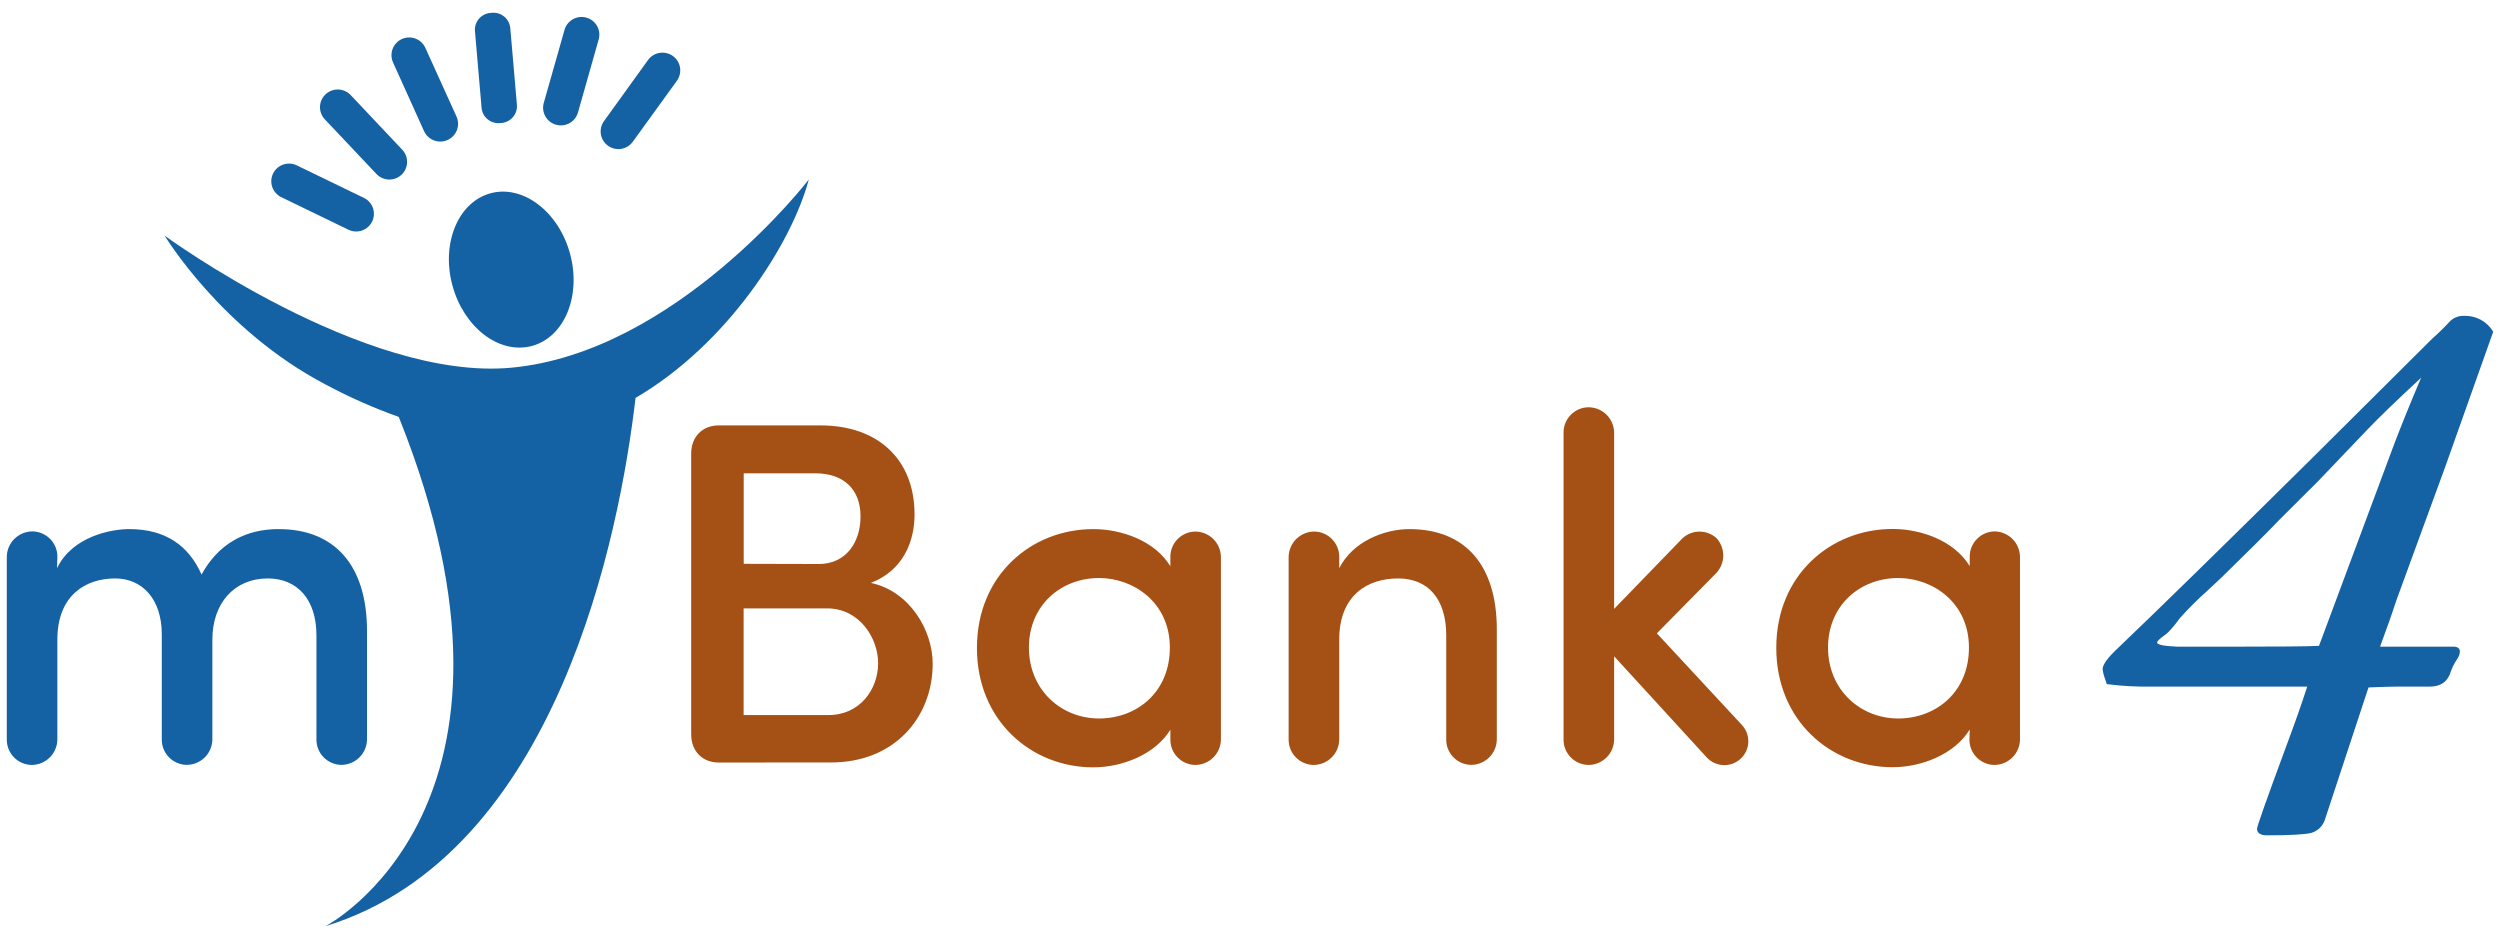
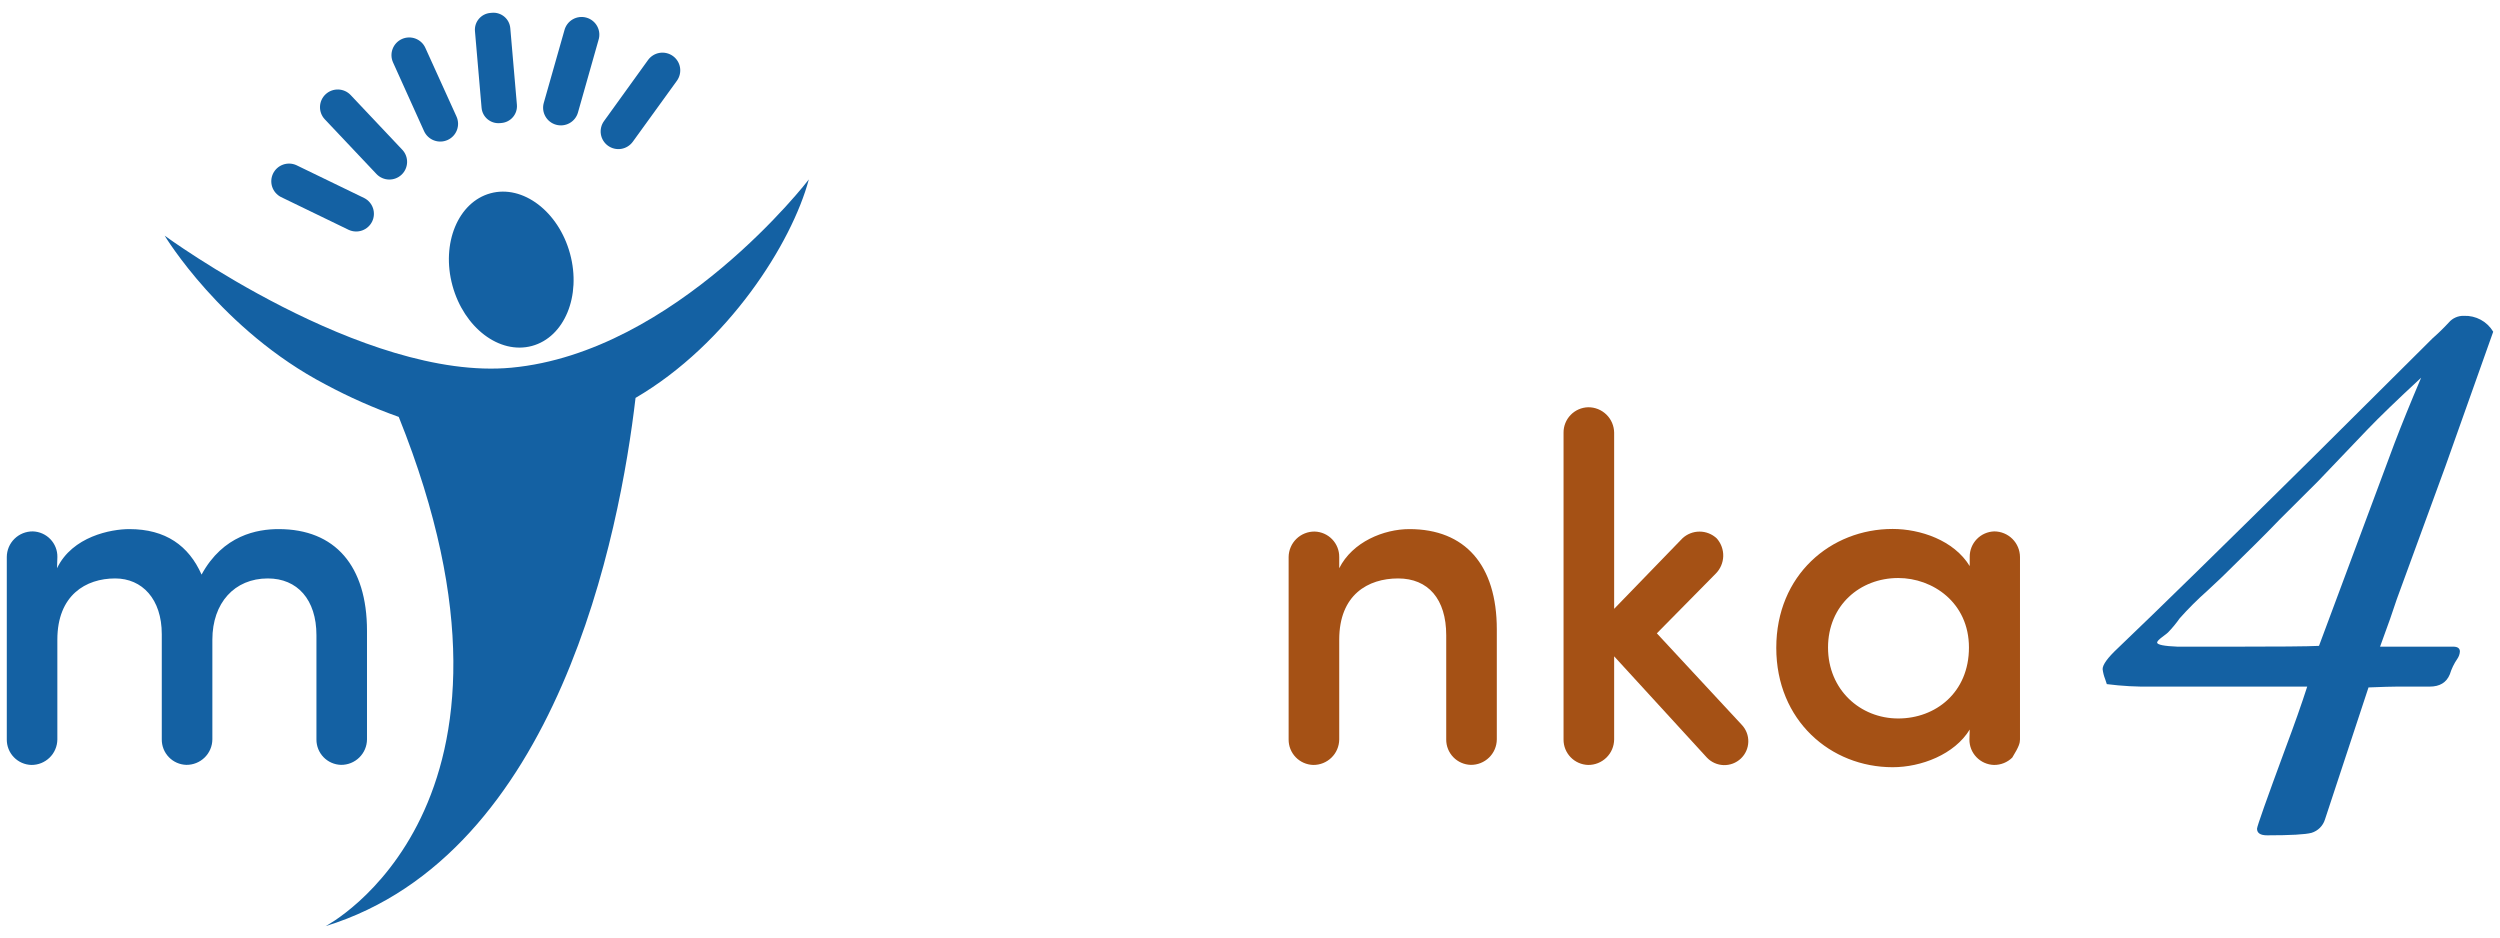
<svg xmlns="http://www.w3.org/2000/svg" width="184" height="69" viewBox="0 0 184 69" fill="none">
  <path d="M4.223 40.993C4.231 40.506 4.045 40.035 3.707 39.683C3.368 39.33 2.904 39.125 2.415 39.111C2.165 39.109 1.917 39.156 1.685 39.249C1.454 39.343 1.243 39.481 1.065 39.656C0.887 39.83 0.745 40.039 0.648 40.268C0.552 40.498 0.501 40.744 0.5 40.993V54.428C0.496 54.914 0.682 55.381 1.02 55.731C1.357 56.081 1.819 56.285 2.306 56.3C2.555 56.302 2.802 56.256 3.033 56.163C3.264 56.07 3.474 55.933 3.652 55.759C3.83 55.586 3.972 55.379 4.069 55.15C4.167 54.922 4.218 54.676 4.221 54.428V47.08C4.221 43.803 6.317 42.573 8.476 42.573C10.463 42.573 11.907 44.087 11.907 46.68V54.423C11.903 54.908 12.089 55.376 12.427 55.726C12.764 56.076 13.226 56.28 13.713 56.294C14.216 56.299 14.701 56.105 15.06 55.754C15.42 55.403 15.625 54.924 15.63 54.423V47.08C15.63 44.379 17.255 42.573 19.713 42.573C21.88 42.573 23.29 44.121 23.29 46.751V54.423C23.286 54.908 23.472 55.376 23.81 55.726C24.147 56.076 24.609 56.28 25.096 56.294C25.345 56.297 25.592 56.25 25.823 56.158C26.054 56.065 26.264 55.928 26.442 55.754C26.62 55.58 26.762 55.373 26.859 55.145C26.957 54.916 27.008 54.671 27.011 54.423V46.433C27.011 41.643 24.662 38.942 20.508 38.942C18.955 38.942 16.423 39.374 14.835 42.29C13.894 40.169 12.197 38.942 9.516 38.942C8.186 38.942 5.325 39.472 4.197 41.823L4.223 40.993Z" fill="#1461A3" />
-   <path d="M60.872 44.776C63.266 44.776 64.63 46.974 64.63 48.808C64.63 50.72 63.3 52.628 60.981 52.628H54.731V44.776H60.872ZM54.737 41.497V34.836H60.011C62.072 34.836 63.335 35.989 63.335 38.017C63.335 39.888 62.287 41.511 60.263 41.511L54.737 41.497ZM61.167 56.117C65.864 56.117 68.646 52.769 68.646 48.843C68.646 46.457 67.021 43.541 64.096 42.9C66.516 41.964 67.311 39.803 67.311 37.863C67.311 33.831 64.636 31.31 60.396 31.31H52.894C51.737 31.31 50.87 32.105 50.87 33.399V54.033C50.87 55.332 51.737 56.122 52.894 56.122L61.167 56.117Z" fill="#A55115" />
-   <path d="M75.729 47.658C75.729 44.559 78.077 42.542 80.897 42.542C83.426 42.542 86.101 44.344 86.101 47.658C86.101 50.971 83.644 52.88 80.897 52.88C78.077 52.88 75.729 50.754 75.729 47.658ZM86.139 54.428C86.134 54.914 86.321 55.381 86.658 55.731C86.996 56.081 87.458 56.285 87.944 56.3C88.193 56.302 88.441 56.256 88.671 56.163C88.903 56.07 89.113 55.933 89.291 55.759C89.469 55.586 89.61 55.379 89.708 55.15C89.805 54.922 89.857 54.676 89.859 54.428V40.993C89.857 40.745 89.805 40.5 89.708 40.272C89.61 40.043 89.469 39.836 89.291 39.662C89.113 39.489 88.903 39.351 88.671 39.259C88.441 39.166 88.193 39.12 87.944 39.122C87.458 39.136 86.996 39.34 86.658 39.69C86.321 40.04 86.134 40.508 86.139 40.993V41.677C84.982 39.769 82.49 38.942 80.466 38.942C75.912 38.942 71.902 42.327 71.902 47.69C71.902 53.052 75.912 56.477 80.466 56.477C82.561 56.477 85.019 55.542 86.139 53.705V54.428Z" fill="#A55115" />
  <path d="M94.843 54.428C94.839 54.914 95.026 55.382 95.364 55.732C95.702 56.082 96.165 56.286 96.652 56.3C96.901 56.302 97.148 56.256 97.379 56.163C97.61 56.07 97.82 55.933 97.998 55.759C98.176 55.586 98.318 55.379 98.415 55.15C98.513 54.922 98.564 54.676 98.567 54.428V47.08C98.567 43.766 100.694 42.573 102.902 42.573C105.109 42.573 106.442 44.087 106.442 46.751V54.423C106.437 54.909 106.624 55.377 106.962 55.727C107.301 56.077 107.763 56.281 108.25 56.294C108.499 56.297 108.746 56.25 108.977 56.158C109.208 56.065 109.419 55.928 109.597 55.754C109.774 55.58 109.916 55.373 110.014 55.145C110.111 54.916 110.163 54.671 110.165 54.423V46.324C110.165 41.571 107.817 38.942 103.732 38.942C101.854 38.942 99.54 39.877 98.567 41.823V40.993C98.571 40.508 98.384 40.039 98.046 39.69C97.708 39.34 97.246 39.136 96.758 39.122C96.509 39.12 96.262 39.166 96.031 39.259C95.8 39.351 95.59 39.489 95.412 39.662C95.234 39.836 95.092 40.043 94.995 40.272C94.897 40.5 94.846 40.745 94.843 40.993V54.428Z" fill="#A55115" />
  <path d="M121.944 46.613L126.279 42.218C126.62 41.876 126.816 41.418 126.83 40.936C126.843 40.455 126.672 39.986 126.351 39.626C126.009 39.305 125.557 39.126 125.087 39.126C124.617 39.126 124.164 39.305 123.822 39.626L118.801 44.811V31.845C118.798 31.597 118.747 31.352 118.649 31.123C118.552 30.895 118.41 30.688 118.232 30.514C118.054 30.34 117.844 30.203 117.613 30.11C117.382 30.018 117.135 29.971 116.886 29.974C116.398 29.988 115.936 30.191 115.598 30.541C115.26 30.891 115.073 31.359 115.077 31.845V54.428C115.073 54.914 115.26 55.382 115.598 55.732C115.936 56.082 116.398 56.286 116.886 56.3C117.135 56.302 117.382 56.256 117.613 56.163C117.844 56.07 118.054 55.933 118.232 55.759C118.41 55.586 118.552 55.379 118.649 55.15C118.747 54.922 118.798 54.676 118.801 54.428V48.305L125.63 55.762C125.952 56.1 126.395 56.298 126.862 56.312C127.094 56.318 127.325 56.279 127.541 56.197C127.757 56.114 127.955 55.99 128.124 55.832C128.292 55.673 128.427 55.483 128.522 55.273C128.617 55.062 128.669 54.835 128.675 54.604C128.682 54.373 128.643 54.143 128.56 53.928C128.478 53.712 128.353 53.514 128.194 53.347L121.944 46.613Z" fill="#A55115" />
-   <path d="M134.543 47.658C134.543 44.559 136.891 42.542 139.71 42.542C142.24 42.542 144.915 44.344 144.915 47.658C144.915 50.971 142.458 52.88 139.71 52.88C136.902 52.88 134.543 50.754 134.543 47.658ZM144.95 54.428C144.945 54.914 145.132 55.382 145.47 55.731C145.807 56.081 146.269 56.285 146.756 56.3C147.005 56.302 147.252 56.256 147.483 56.163C147.714 56.07 147.924 55.933 148.102 55.759C148.28 55.586 148.422 55.379 148.519 55.15C148.617 54.922 148.668 54.676 148.671 54.428V40.993C148.668 40.494 148.468 40.016 148.113 39.663C147.758 39.31 147.278 39.112 146.777 39.111C146.29 39.126 145.828 39.33 145.491 39.68C145.153 40.03 144.967 40.498 144.971 40.983V41.667C143.814 39.758 141.322 38.931 139.298 38.931C134.745 38.931 130.734 42.316 130.734 47.679C130.734 53.042 134.745 56.467 139.298 56.467C141.394 56.467 143.851 55.531 144.971 53.694L144.95 54.428Z" fill="#A55115" />
+   <path d="M134.543 47.658C134.543 44.559 136.891 42.542 139.71 42.542C142.24 42.542 144.915 44.344 144.915 47.658C144.915 50.971 142.458 52.88 139.71 52.88C136.902 52.88 134.543 50.754 134.543 47.658ZM144.95 54.428C144.945 54.914 145.132 55.382 145.47 55.731C145.807 56.081 146.269 56.285 146.756 56.3C147.005 56.302 147.252 56.256 147.483 56.163C147.714 56.07 147.924 55.933 148.102 55.759C148.617 54.922 148.668 54.676 148.671 54.428V40.993C148.668 40.494 148.468 40.016 148.113 39.663C147.758 39.31 147.278 39.112 146.777 39.111C146.29 39.126 145.828 39.33 145.491 39.68C145.153 40.03 144.967 40.498 144.971 40.983V41.667C143.814 39.758 141.322 38.931 139.298 38.931C134.745 38.931 130.734 42.316 130.734 47.679C130.734 53.042 134.745 56.467 139.298 56.467C141.394 56.467 143.851 55.531 144.971 53.694L144.95 54.428Z" fill="#A55115" />
  <path d="M183.5 24.415L179.984 34.316C179.121 36.695 177.928 39.953 176.407 44.092C176.157 44.872 175.746 46.039 175.173 47.594H180.553C180.883 47.594 181.048 47.716 181.048 47.955C181.035 48.145 180.971 48.328 180.862 48.485C180.619 48.837 180.432 49.224 180.306 49.633C180.06 50.234 179.567 50.534 178.827 50.534H176.42C176.052 50.534 175.352 50.554 174.322 50.595L171.115 60.319C171.043 60.55 170.915 60.759 170.743 60.93C170.571 61.1 170.36 61.226 170.128 61.297C169.672 61.419 168.583 61.48 166.859 61.48C166.365 61.48 166.117 61.315 166.117 60.992C166.117 60.828 166.817 58.85 168.216 55.059C168.873 53.306 169.405 51.798 169.811 50.534H158.394C157.28 50.554 156.166 50.493 155.061 50.351L154.939 49.983C154.845 49.746 154.783 49.498 154.753 49.246C154.753 48.921 155.123 48.41 155.865 47.714C158.865 44.851 163.652 40.167 170.226 33.664L179.048 24.889C179.463 24.526 179.858 24.141 180.232 23.736C180.369 23.576 180.541 23.448 180.735 23.363C180.929 23.278 181.14 23.238 181.351 23.246C181.782 23.23 182.209 23.33 182.587 23.536C182.965 23.741 183.281 24.045 183.5 24.415ZM178.197 27.797C176.424 29.439 175.108 30.71 174.248 31.609L170.607 35.421L167.769 38.25C166.865 39.194 165.467 40.588 163.575 42.433C163.452 42.555 163.082 42.903 162.463 43.477C161.745 44.112 161.065 44.79 160.428 45.505C160.168 45.876 159.879 46.225 159.564 46.55C159.524 46.592 159.381 46.704 159.133 46.889C158.886 47.075 158.764 47.207 158.764 47.289C158.764 47.454 159.278 47.556 160.306 47.597H163.764C167.627 47.597 169.932 47.577 170.678 47.536L176.229 32.641C176.759 31.25 177.415 29.635 178.197 27.797Z" fill="#1461A3" />
  <path d="M37.63 27.063C26.763 28.073 12.12 17.345 12.12 17.345C12.12 17.345 16.3 24.293 23.963 28.298C25.695 29.228 27.495 30.025 29.348 30.684C40.87 59.385 23.963 68.165 23.963 68.165C41.085 62.882 45.625 39.138 46.776 29.285C53.582 25.308 58.282 17.886 59.529 13.207C59.542 13.207 49.739 25.939 37.63 27.063Z" fill="#1461A3" />
  <path d="M33.3 21.016C34.146 24.118 36.758 26.109 39.151 25.462C41.545 24.815 42.798 21.777 41.955 18.673C41.112 15.569 38.484 13.578 36.104 14.225C33.723 14.871 32.455 17.904 33.3 21.016Z" fill="#1461A3" />
  <path d="M36.21 0.941L36.091 0.952C35.406 1.01 34.898 1.611 34.957 2.294L35.444 7.933C35.503 8.615 36.106 9.121 36.791 9.062L36.91 9.052C37.595 8.993 38.103 8.392 38.044 7.71L37.557 2.071C37.498 1.388 36.895 0.883 36.21 0.941Z" fill="#1461A3" />
  <path d="M40.926 9.18C41.259 9.274 41.615 9.232 41.917 9.064C42.22 8.896 42.443 8.616 42.537 8.284L44.048 2.953C44.102 2.787 44.122 2.611 44.107 2.437C44.092 2.262 44.041 2.093 43.958 1.938C43.876 1.784 43.763 1.648 43.626 1.538C43.489 1.428 43.332 1.346 43.163 1.299C42.994 1.251 42.817 1.237 42.643 1.259C42.468 1.281 42.3 1.338 42.149 1.426C41.997 1.514 41.865 1.632 41.76 1.772C41.655 1.913 41.579 2.073 41.537 2.243L40.024 7.566C39.976 7.731 39.961 7.904 39.98 8.074C40 8.245 40.053 8.41 40.137 8.56C40.221 8.711 40.334 8.843 40.469 8.949C40.604 9.055 40.76 9.134 40.926 9.18Z" fill="#1461A3" />
  <path d="M44.75 10.728C45.031 10.93 45.38 11.012 45.722 10.957C46.063 10.902 46.369 10.713 46.572 10.434L49.822 5.941C50.024 5.659 50.106 5.31 50.05 4.968C49.994 4.626 49.803 4.321 49.521 4.119C49.239 3.918 48.888 3.836 48.545 3.892C48.203 3.948 47.897 4.138 47.694 4.419L44.455 8.912C44.354 9.051 44.282 9.208 44.243 9.374C44.203 9.54 44.197 9.713 44.224 9.881C44.252 10.05 44.312 10.212 44.403 10.357C44.493 10.502 44.611 10.628 44.75 10.728Z" fill="#1461A3" />
  <path d="M31.207 9.644C31.277 9.801 31.378 9.942 31.502 10.06C31.627 10.178 31.774 10.271 31.934 10.332C32.095 10.394 32.266 10.423 32.438 10.419C32.61 10.415 32.779 10.376 32.936 10.307C33.093 10.237 33.235 10.137 33.354 10.013C33.472 9.889 33.565 9.742 33.627 9.582C33.688 9.422 33.718 9.252 33.714 9.081C33.709 8.909 33.671 8.74 33.601 8.584L31.306 3.523C31.236 3.367 31.136 3.227 31.011 3.11C30.886 2.993 30.74 2.902 30.58 2.841C30.42 2.781 30.249 2.752 30.078 2.757C29.907 2.762 29.739 2.801 29.582 2.871C29.267 3.013 29.021 3.274 28.898 3.596C28.774 3.918 28.785 4.276 28.926 4.591L31.207 9.644Z" fill="#1461A3" />
  <path d="M27.718 12.817C27.956 13.063 28.283 13.206 28.626 13.214C28.969 13.222 29.302 13.095 29.552 12.86C29.802 12.626 29.949 12.302 29.962 11.96C29.974 11.618 29.852 11.285 29.619 11.033L25.811 6.998C25.694 6.874 25.553 6.773 25.396 6.702C25.24 6.632 25.071 6.593 24.9 6.587C24.728 6.582 24.557 6.61 24.397 6.67C24.236 6.73 24.089 6.822 23.964 6.939C23.711 7.175 23.563 7.502 23.552 7.847C23.54 8.192 23.667 8.528 23.904 8.78L27.718 12.817Z" fill="#1461A3" />
  <path d="M20.673 14.498L25.673 16.921C25.983 17.061 26.336 17.076 26.657 16.961C26.977 16.846 27.24 16.61 27.389 16.305C27.538 15.999 27.561 15.648 27.454 15.326C27.346 15.004 27.117 14.736 26.814 14.58L21.814 12.157C21.504 12.016 21.151 12.002 20.83 12.117C20.51 12.232 20.247 12.467 20.098 12.773C19.949 13.078 19.926 13.43 20.033 13.752C20.141 14.074 20.37 14.342 20.673 14.498Z" fill="#1461A3" />
</svg>